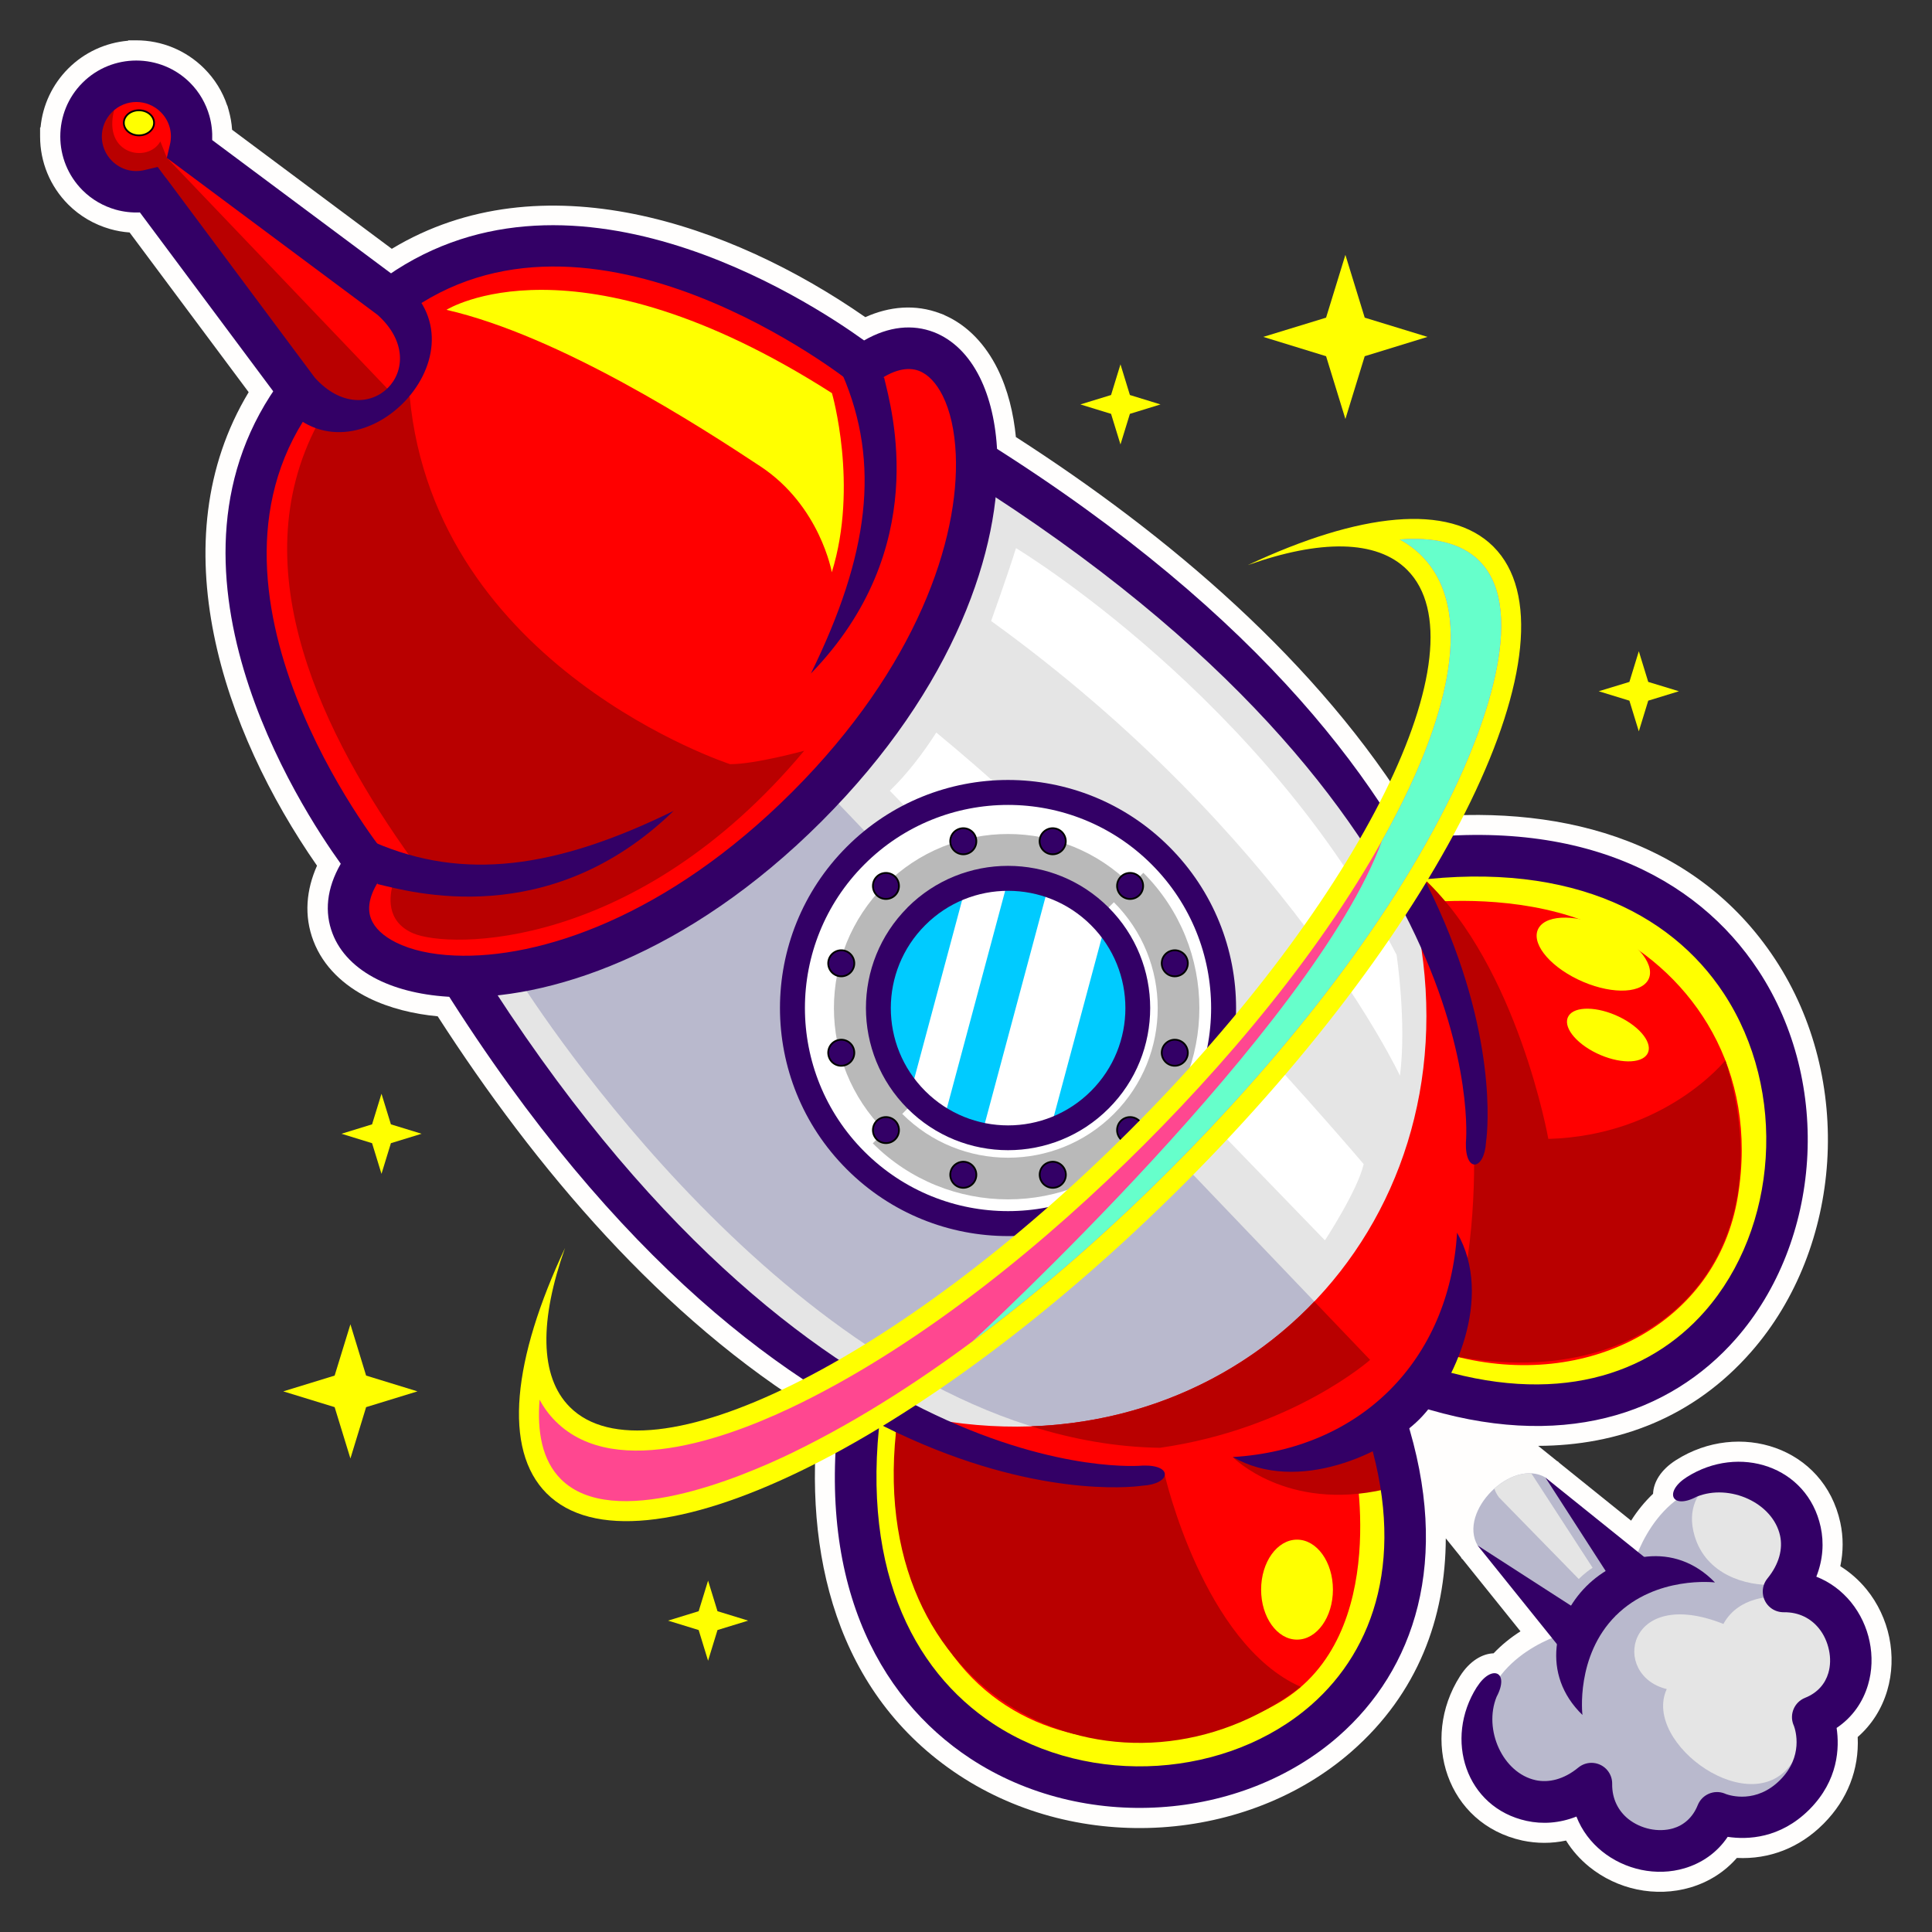
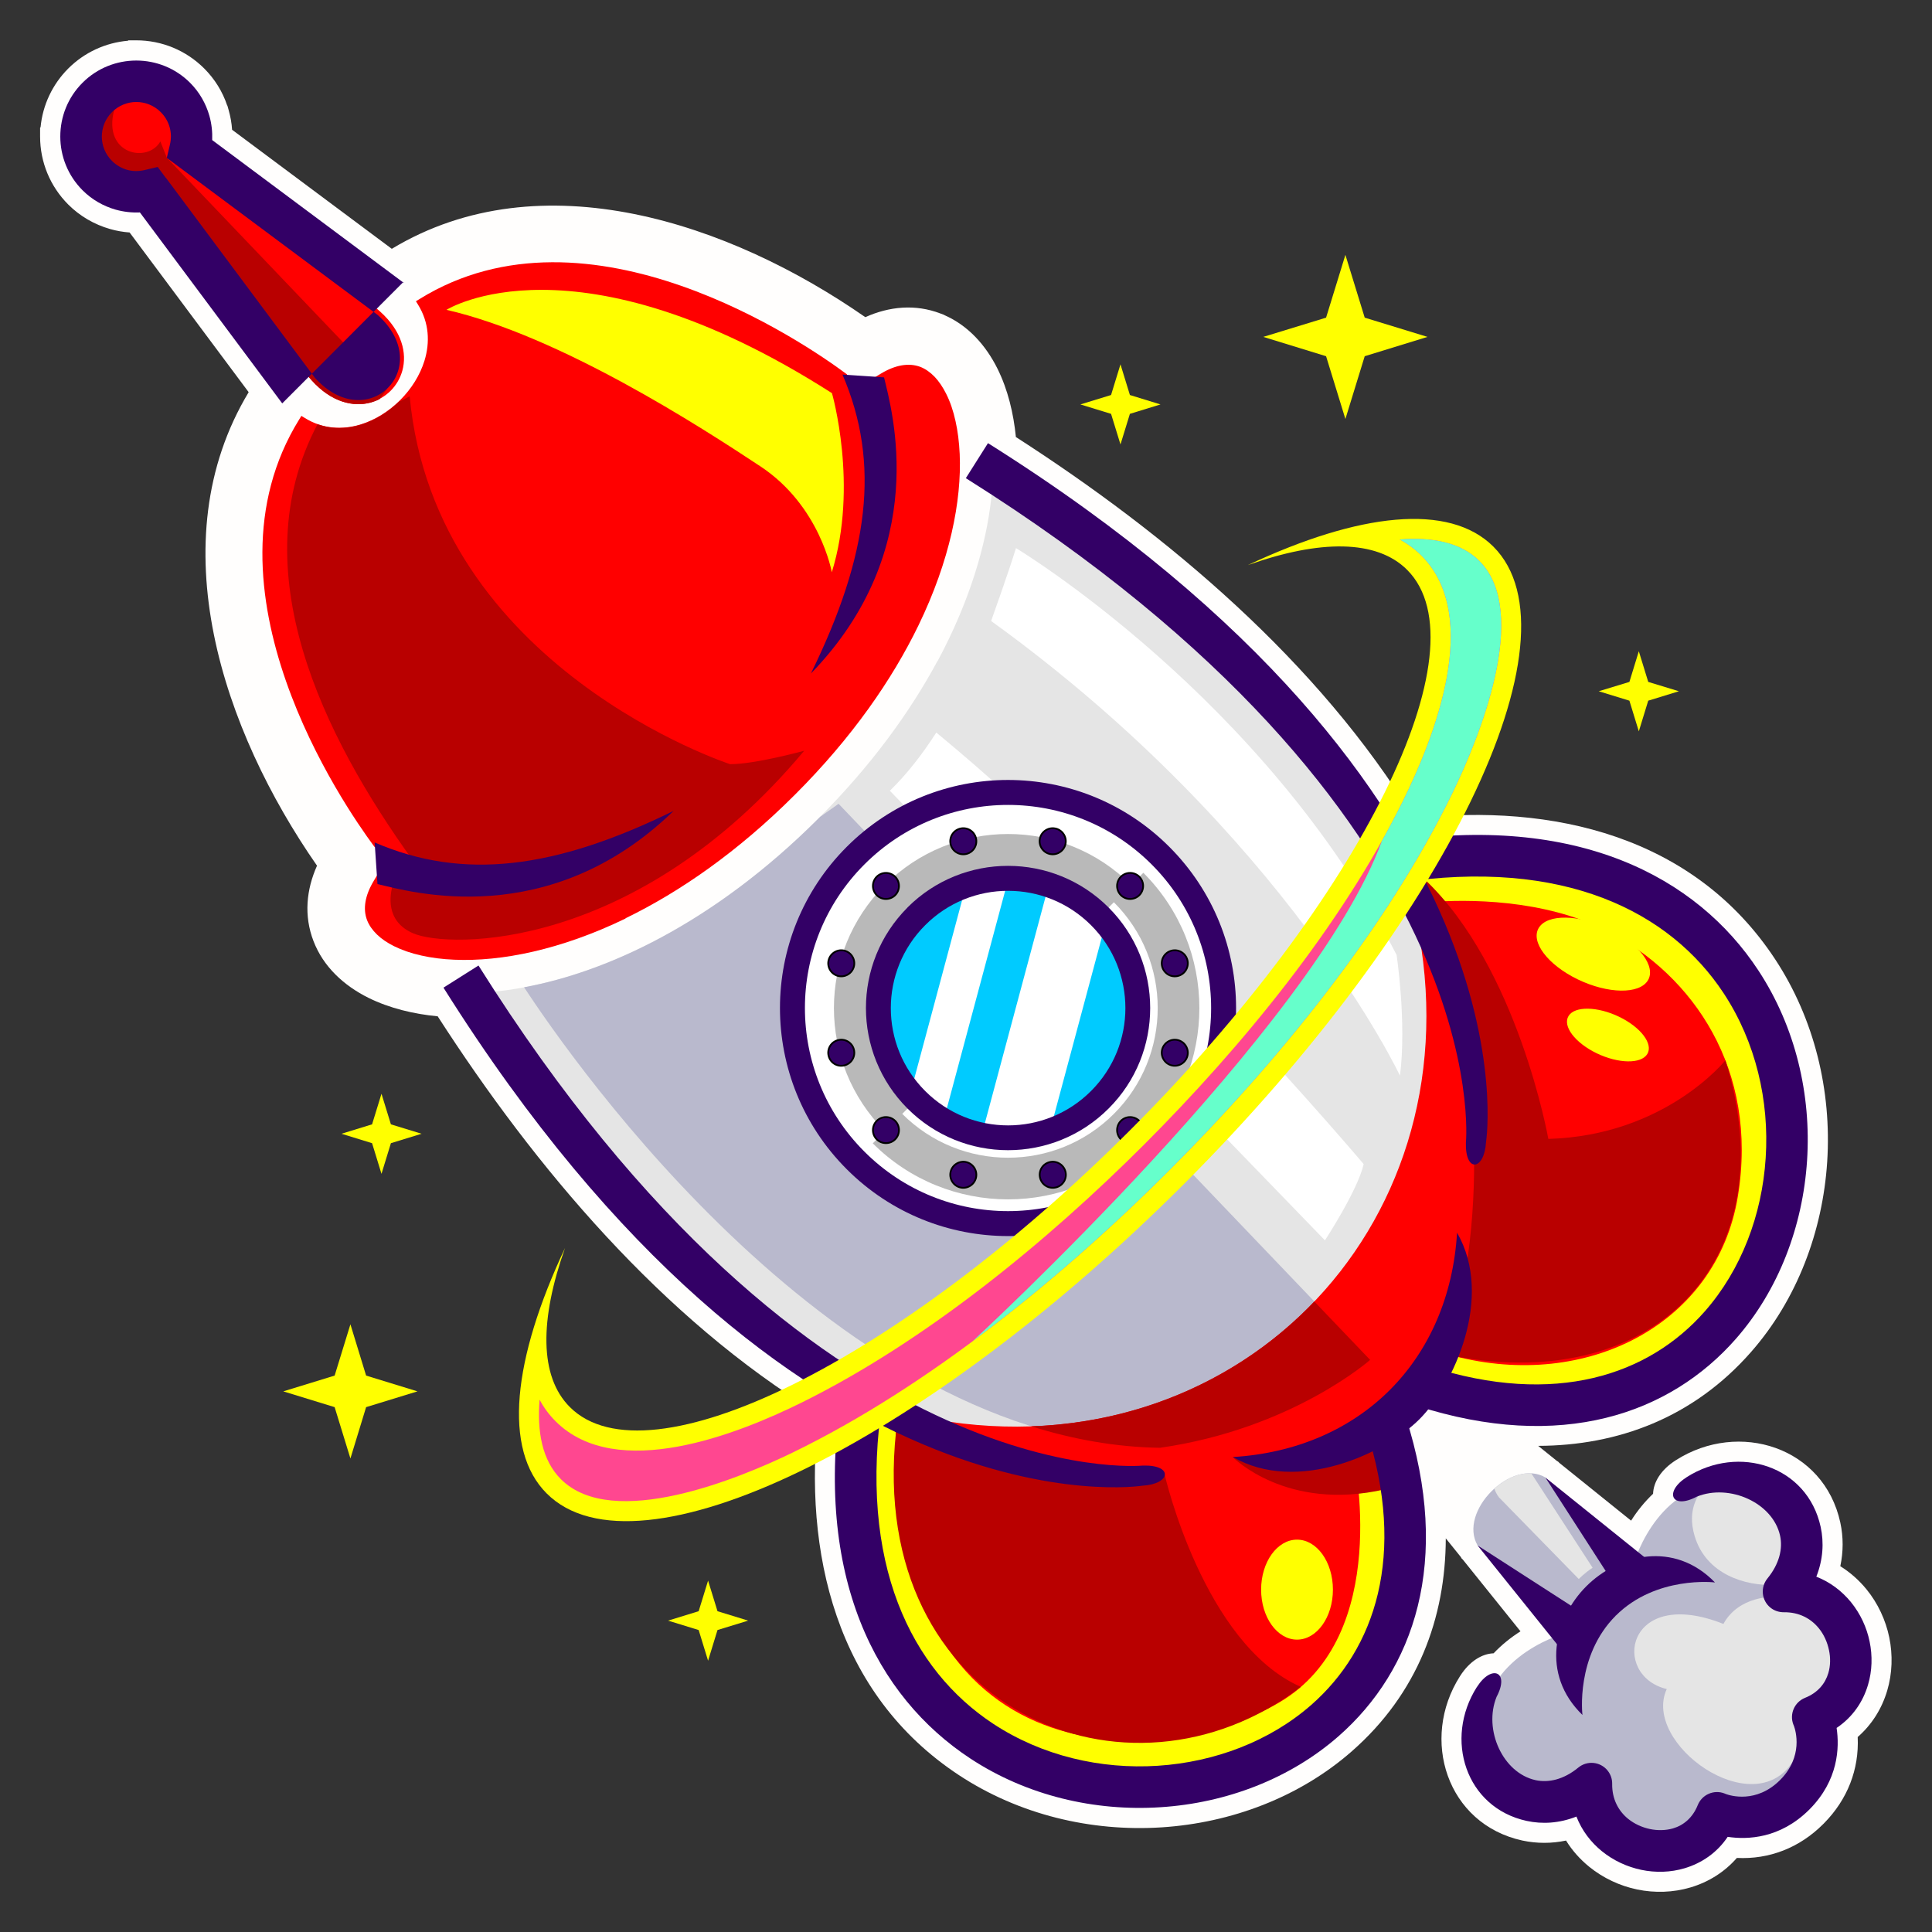
<svg xmlns="http://www.w3.org/2000/svg" id="Layer_2" viewBox="0 0 240 240">
  <rect x="0" y="0" width="240" height="240" fill="#333333" stroke="none" />
  <defs>
    <style>
      .cls-1, .cls-2, .cls-3, .cls-4, .cls-5, .cls-6, .cls-7, .cls-8, .cls-9, .cls-10, .cls-11, .cls-12, .cls-13, .cls-14 {
        fill-rule: evenodd;
      }

      .cls-1, .cls-5 {
        stroke: #000;
        stroke-miterlimit: 22.93;
        stroke-width: .22px;
      }

      .cls-1, .cls-14 {
        fill: #ff0;
      }

      .cls-2, .cls-5 {
        fill: #306;
      }

      .cls-3 {
        fill: #b9b9b9;
      }

      .cls-4 {
        fill: red;
      }

      .cls-6 {
        fill: #fffefd;
      }

      .cls-7 {
        fill: #00cbff;
      }

      .cls-8 {
        fill: #b90000;
      }

      .cls-9 {
        fill: #fff;
      }

      .cls-10 {
        fill: #b9b9cd;
      }

      .cls-11 {
        fill: #e5e5e5;
      }

      .cls-12 {
        fill: #66ffcb;
      }

      .cls-13 {
        fill: #ff4790;
      }
    </style>
  </defs>
  <g>
    <path class="cls-6" d="M126.23,54.31c18.76,12.07,37.6,27.91,49.44,47.36,17.18-1.9,34.77,2.17,44.85,17.5,4.87,7.4,7.03,16.34,6.46,25.16-.56,8.61-3.73,17.09-9.45,23.61-7.19,8.2-16.58,11.64-26.45,11.67l2.32,1.87.17.1.13.14,8.92,7.18c.77-1.22,1.69-2.35,2.73-3.34.05-1.39.91-2.95,2.85-4.18,7.81-4.97,18.37-1.64,20.41,7.76.39,1.8.38,3.64,0,5.42,1.23.77,2.33,1.74,3.26,2.88,1.4,1.72,2.37,3.79,2.82,5.96.45,2.18.38,4.47-.25,6.6-.67,2.27-1.92,4.25-3.67,5.78.19,4.02-1.27,7.76-4.18,10.71l-.11.11c-2.94,2.94-6.69,4.4-10.72,4.2-1.53,1.75-3.51,3-5.78,3.67-2.14.63-4.42.7-6.6.25-2.17-.45-4.23-1.42-5.96-2.82-1.14-.93-2.12-2.02-2.88-3.26-1.78.38-3.62.38-5.42,0-9.4-2.05-12.73-12.6-7.76-20.41,1.23-1.94,2.8-2.8,4.18-2.85.99-1.04,2.12-1.96,3.34-2.73l-7.17-8.92-.14-.13-.1-.18-1.87-2.32c-.03,9.87-3.47,19.26-11.67,26.45-6.52,5.72-15,8.89-23.61,9.45-8.81.57-17.75-1.59-25.16-6.46-15.35-10.09-19.41-27.71-17.49-44.91-19.42-11.83-35.23-30.64-47.3-49.38-2.96-.28-5.96-.99-8.61-2.3-3.03-1.51-5.59-3.84-6.82-7.05-1.21-3.15-.89-6.38.44-9.36-11.65-16.75-19.69-40.24-8.49-58.82l-14.79-19.84c-.82-.06-1.63-.2-2.43-.43-1.96-.56-3.75-1.6-5.19-3.04-2.25-2.25-3.5-5.27-3.5-8.45v-1.1l.06-.06c.26-2.75,1.47-5.32,3.44-7.29,2-2,4.63-3.21,7.42-3.45l.05-.05h.97c3.18,0,6.2,1.25,8.45,3.5,1.3,1.3,2.27,2.86,2.85,4.59l.03.03.16.57c.22.79.37,1.6.42,2.42l19.84,14.79c18.58-11.2,42.07-3.16,58.82,8.49,2.97-1.33,6.2-1.66,9.35-.45l.45.17.03.03c2.97,1.3,5.14,3.75,6.58,6.63,1.31,2.63,2.01,5.6,2.3,8.54Z" />
    <g>
      <path class="cls-4" d="M46.06,50c-2.18.6-4.9-.04-7.33-2.74-6.12-6.82-13.57-18.2-19.34-25.95l-1.32.31c-.4.1-.81.14-1.22.13-.41,0-.82-.07-1.2-.18-.39-.11-.76-.27-1.12-.48-.35-.21-.68-.46-.97-.75-.46-.46-.8-.99-1.04-1.56-.25-.59-.37-1.22-.37-1.84,0-.62.12-1.25.36-1.83.24-.57.58-1.1,1.04-1.56.46-.46.99-.81,1.56-1.04.59-.25,1.21-.37,1.84-.37.63,0,1.26.13,1.84.37.57.24,1.1.58,1.55,1.04.29.29.55.62.75.97.21.35.37.73.47,1.11.11.4.17.81.18,1.21,0,.41-.03.83-.13,1.22l-.32,1.32c7.68,5.72,19.17,13.26,25.95,19.34,2.7,2.43,3.34,5.15,2.74,7.33-.27.96-.77,1.81-1.45,2.49-.68.68-1.53,1.18-2.49,1.45Z" />
      <path class="cls-8" d="M46.06,50c-2.18.6-4.9-.04-7.33-2.74-6.12-6.82-13.57-18.2-19.34-25.95l-1.32.31c-.4.1-.81.14-1.22.13-.41,0-.82-.07-1.2-.18-.39-.11-.77-.27-1.12-.48-.35-.21-.68-.46-.97-.75-.46-.46-.8-.99-1.04-1.56-.25-.59-.37-1.22-.37-1.84,0-.62.12-1.25.36-1.83.18-.43.42-.83.72-1.2l.95-.23c-1.45,5.55,4.2,6.62,5.74,3.89l.81,2.03,27.38,28.67-.95,1.31c-.34.18-.71.32-1.09.43Z" />
      <path class="cls-11" d="M116.48,82.11c3.96-7.39,6.04-14.39,6.68-20.4l.09-.84.71.46c20.82,13.62,34.28,27.1,42.97,39.01,17.02,23.35,15.76,40.8,15.69,41.59-.04,1.15.16,1.84.44,2.12.05.05.1.08.13.08.04,0,.11-.03.18-.09.35-.3.66-1.04.72-2.22v-.05c.07-.43,1.97-13.51-7.59-32.32l-.34-.67.74-.08c8.91-.94,16.34.03,22.39,2.33,6.83,2.6,11.89,6.9,15.28,12.06,1.99,3.03,3.41,6.35,4.29,9.8.91,3.58,1.24,7.3,1,10.96-.23,3.63-1.02,7.21-2.34,10.53-1.28,3.24-3.08,6.24-5.35,8.83-3.5,3.98-8.17,7-13.93,8.4-5.17,1.25-11.22,1.21-18.09-.6l-.61-.16.28-.57c1.35-2.74,2.35-5.97,2.48-9.19.08-2.06-.19-4.13-.96-6.06-.37,3.27-1.17,6.32-2.36,9.1-1.45,3.39-3.47,6.38-5.97,8.88s-5.49,4.52-8.88,5.97c-2.78,1.19-5.83,1.99-9.1,2.36,1.94.77,4,1.04,6.06.96,3.23-.13,6.46-1.14,9.19-2.48l.57-.28.16.61c1.81,6.87,1.85,12.92.6,18.09-1.4,5.77-4.41,10.44-8.4,13.93-2.59,2.27-5.59,4.06-8.83,5.35-3.32,1.32-6.9,2.11-10.53,2.34-3.66.24-7.38-.09-10.96-1-3.45-.88-6.77-2.3-9.8-4.29-5.16-3.39-9.46-8.45-12.06-15.3-2.3-6.06-3.27-13.51-2.32-22.43l.08-.74.67.34c18.83,9.57,31.92,7.67,32.35,7.61h.06c1.17-.08,1.92-.38,2.22-.73.06-.07.09-.13.09-.18,0-.04-.03-.08-.08-.13-.28-.28-.97-.47-2.13-.44-.8.07-18.23,1.33-41.58-15.68-11.92-8.68-25.39-22.13-39.01-42.95l-.46-.7.84-.09c6-.65,12.99-2.73,20.36-6.69,6.36-3.42,13.01-8.25,19.54-14.78,6.54-6.54,11.37-13.2,14.8-19.57Z" />
      <path class="cls-9" d="M116.31,91c25.55,21.03,53.09,53.61,53.09,53.61-.73,3.24-4.81,9.47-4.81,9.47l-54.05-55.85c2.15-2.09,4.07-4.58,5.77-7.23Z" />
      <path class="cls-10" d="M108.78,176.36l.03-.26.67.34c18.83,9.57,31.92,7.67,32.35,7.61h.06c1.18-.08,1.92-.38,2.22-.73l.02-.03.57-.03s3.47,19.3,15.55,24.63c0,0-10.51,11.92-28.87,6.59-18.36-5.33-20.88-28.28-20.09-36.58l-2.51-1.55h0ZM65.11,122.65c6.25,9.53,39.11,56.58,79,57.2,16.42-2.35,26.1-10.92,26.1-10.92l-66.04-69.08c-.77.55-1.53,1.09-2.29,1.62l-.2.2c-6.53,6.53-13.18,11.36-19.54,14.78-6.04,3.25-11.83,5.23-17.03,6.19Z" />
      <path class="cls-4" d="M176.3,116.03c7.1,15.1,6.36,25.3,6.31,25.91-.04,1.15.16,1.84.44,2.12.05.05.1.08.13.08.04,0,.11-.03.18-.09.35-.3.66-1.04.72-2.22v-.05c.07-.43,1.97-13.51-7.59-32.32l-.34-.67.74-.08c8.91-.94,16.34.03,22.39,2.33,6.83,2.6,11.89,6.9,15.28,12.06,1.99,3.03,3.41,6.35,4.29,9.8.91,3.58,1.24,7.3,1,10.96-.23,3.63-1.02,7.21-2.34,10.53-1.28,3.24-3.08,6.24-5.35,8.83-3.5,3.98-8.17,7-13.93,8.4-5.17,1.25-11.22,1.21-18.09-.6l-.61-.16.28-.57c1.35-2.74,2.35-5.97,2.48-9.19.08-2.06-.19-4.13-.96-6.06-.37,3.27-1.17,6.32-2.36,9.1-1.45,3.39-3.47,6.38-5.97,8.88s-5.49,4.52-8.88,5.97c-2.78,1.19-5.83,1.99-9.1,2.36,1.94.77,4,1.04,6.06.96,3.23-.13,6.46-1.14,9.19-2.48l.57-.28.16.61c1.81,6.87,1.85,12.92.6,18.09-1.4,5.77-4.41,10.44-8.4,13.93-2.59,2.27-5.59,4.06-8.83,5.35-3.32,1.32-6.9,2.11-10.53,2.34-3.66.24-7.38-.09-10.96-1-3.45-.88-6.77-2.3-9.8-4.29-5.16-3.39-9.46-8.45-12.06-15.3-2.3-6.06-3.27-13.51-2.32-22.43l.08-.74.67.34c18.83,9.57,31.92,7.67,32.35,7.61h.06c1.17-.08,1.92-.38,2.22-.73.06-.07.09-.13.09-.18,0-.04-.03-.08-.08-.13-.28-.28-.97-.47-2.13-.44-.6.05-10.73.78-25.73-6.23,36.85,6.41,66.62-23.42,60.05-60.31Z" />
      <path class="cls-14" d="M177.77,112.07c-.4-.85-.82-1.72-1.27-2.6l-.34-.67.74-.08c8.91-.94,16.34.03,22.39,2.33,6.83,2.6,11.89,6.9,15.28,12.05,1.99,3.03,3.41,6.35,4.29,9.8.91,3.58,1.24,7.3,1,10.96-.23,3.63-1.02,7.21-2.34,10.53-1.28,3.24-3.08,6.24-5.35,8.83-3.5,3.99-8.17,7-13.93,8.4-5.17,1.25-11.22,1.21-18.09-.6l-.61-.16.28-.57c.29-.59.56-1.21.82-1.84,16.49,4.31,32.63-3.95,35.24-19.81,2.61-15.86-5.64-27.51-16.14-32.93-8.01-4.13-17.79-3.97-21.97-3.66h0ZM168.12,180.78c.75-.29,1.48-.61,2.18-.95l.57-.28.16.61c1.81,6.87,1.85,12.92.6,18.09-1.4,5.77-4.41,10.44-8.4,13.93-2.59,2.27-5.59,4.06-8.83,5.35-3.32,1.32-6.9,2.11-10.53,2.34-3.66.24-7.38-.09-10.96-1-3.45-.88-6.77-2.3-9.8-4.29-5.16-3.39-9.46-8.45-12.06-15.3-2.3-6.06-3.27-13.51-2.32-22.43l.08-.74.67.34c.38.19.76.38,1.14.57l.68.9c-.55,43.71,33.44,41.89,47.62,33.56,14.18-8.33,9.21-30.69,9.21-30.69h0Z" />
      <path class="cls-8" d="M155.51,181.29l-.47.06c1.94.77,4,1.04,6.06.96,3.23-.13,6.46-1.14,9.19-2.48l.57-.28.16.61c.44,1.66.77,3.28,1.01,4.85-12.25,2.81-18.9-4.01-18.9-4.01.79.16,1.59.25,2.38.3Z" />
      <path class="cls-8" d="M183.11,144.12s.05.03.08.03c.05,0,.11-.03.18-.09.35-.3.65-1.04.72-2.22v-.06c.06-.4,1.71-11.76-5.76-28.49-.79-2.59-1.36-4.06-1.36-4.06,11.6,10.97,15.37,32.25,15.37,32.25,14.54-.42,22-9.77,22-9.77,7.56,24.26-8.21,41.51-33.68,36.76.92-2.3,1.56-4.83,1.66-7.36.05-1.15-.02-2.3-.22-3.43.74-4.61,1.04-9.18,1.02-13.56Z" />
      <path class="cls-8" d="M108.78,176.36l.03-.26.67.34c18.83,9.57,31.92,7.67,32.35,7.61h.06c1.18-.08,1.92-.38,2.22-.73l.02-.03.57-.03s4.81,20.96,16.89,26.29c-21.51,16.47-53.92,2.82-50.29-31.64l-2.51-1.55h0ZM128.11,177.18c5.16,1.62,10.51,2.59,15.99,2.67,16.42-2.35,26.1-10.92,26.1-10.92l-6.93-7.25c-8.81,9.22-21.16,15.01-35.16,15.5Z" />
      <path class="cls-4" d="M77.71,114.1c-8.06,3.9-15.46,5.37-21.26,5.12-1.49-.06-2.87-.24-4.11-.52-1.28-.28-2.41-.68-3.39-1.16-.84-.42-1.55-.9-2.11-1.44-.57-.55-.99-1.15-1.24-1.79-.27-.7-.34-1.48-.19-2.33.14-.79.47-1.64,1.01-2.54l.84-1.4.09,1.36.17.04c4.54,1.11,19.21,4.69,33.16-6.76-6.06,2.71-11.56,4.38-16.74,4.98-6.1.7-11.75-.08-17.3-2.41l-.13-.06-.08-.11c-1.87-2.53-7.43-10.51-10.9-20.46-3.49-10-4.88-22,1.64-32.52l.27-.44.44.27c2.21,1.37,4.67,1.49,6.94.79,1.8-.56,3.5-1.63,4.89-3.02s2.46-3.08,3.02-4.89c.7-2.28.58-4.73-.79-6.95l-.27-.44.44-.27c10.52-6.52,22.52-5.13,32.52-1.64,9.95,3.47,17.93,9.02,20.46,10.9l.11.08.06.13c2.33,5.55,3.12,11.2,2.41,17.3-.6,5.18-2.27,10.69-4.98,16.74,11.45-13.95,7.87-28.62,6.76-33.16l-.04-.17-1.36-.09,1.4-.84c.89-.54,1.75-.87,2.54-1.01.85-.15,1.63-.08,2.33.18.64.25,1.24.67,1.79,1.24.53.56,1.01,1.27,1.43,2.11.49.97.88,2.11,1.16,3.39.28,1.24.45,2.61.52,4.11.25,5.8-1.22,13.21-5.12,21.26-3.27,6.74-8.24,13.94-15.35,21.04-7.11,7.11-14.31,12.08-21.04,15.35Z" />
      <path class="cls-8" d="M48.83,109.76c5.61,1.28,19.05,3.47,31.87-7.06-6.06,2.71-11.56,4.38-16.74,4.98-4.43.51-8.62.24-12.71-.84-11.04-15.34-21.36-36.05-11.81-54.14,1.78.64,3.64.59,5.4.05,1.73-.53,3.36-1.54,4.72-2.85.83-.38,1.33-.67,1.33-.67,3.16,33.77,39.81,45.7,39.81,45.7,3.14,0,9.2-1.67,9.2-1.67-20.86,24.94-44.14,24.62-48.6,22.67-3.44-1.5-2.9-4.75-2.47-6.16Z" />
      <path class="cls-10" d="M183.55,191.98l11.82,10.63s-9.08,1.97-11.03,9.77c-1.95,7.8,6.36,12.05,11.08,10.19,0,0,6.32,7.53,10.69,7.37,4.38-.17,7.15-4.49,7.15-4.49,0,0,6.33.65,9.59-2.61,3.26-3.26,2.61-9.59,2.61-9.59,0,0,4.32-2.77,4.49-7.15.17-4.38-7.37-10.69-7.37-10.69,1.86-4.72-2.4-13.03-10.19-11.08-7.8,1.95-9.77,11.03-9.77,11.03l-10.63-11.82c-4.22-2.45-10.88,4.22-8.44,8.44Z" />
      <path class="cls-11" d="M190.22,183.03c-1.57-.09-3.24.69-4.58,1.88.09.33.27.7.57,1.1l9.91,10.14s.76-.78,1.72-1.4l-7.61-11.72Z" />
      <path class="cls-11" d="M225.23,217.79c.45-2.42.23-4.53.23-4.53,0,0,4.32-2.77,4.49-7.15.17-4.38-7.37-10.69-7.37-10.69,1.86-4.72-2.4-13.03-10.19-11.08l-.25.07c-.96.82-2.69,2.88-1.62,6.42,1.43,4.76,6.31,6.2,9.9,6.05l-.05,1.49s-4.33-.2-6.28,3.36c-12.11-4.8-14.02,6.41-7.04,8.09-3.12,6.76,10.75,16.71,15.66,9.01.38-.6,1.28-.91,2.52-1.03Z" />
      <g>
-         <path class="cls-2" d="M39.18,50.11c-17.4,23.14,8.23,55.42,8.31,55.51l1.21,1.55-1.18,1.59c-1.58,2.11-1.98,3.95-1.43,5.37.44,1.15,1.52,2.16,3.11,2.95,1.85.92,4.32,1.5,7.29,1.62,10.53.45,26.42-4.82,41.92-20.32,15.5-15.5,20.77-31.39,20.32-41.92-.13-2.96-.7-5.44-1.62-7.29-.79-1.58-1.8-2.66-2.95-3.1-1.42-.54-3.26-.14-5.37,1.43l-1.59,1.18-1.55-1.21c-.09-.07-32.37-25.71-55.51-8.31l-3.11-4.11c23.19-17.43,53.33,2.21,60.31,7.24,3.09-1.78,6.05-2.03,8.66-1.03h0c2.38.92,4.34,2.86,5.71,5.61,1.24,2.49,2.01,5.68,2.17,9.37.5,11.69-5.15,29.12-21.82,45.79-16.66,16.66-34.1,22.31-45.78,21.82-3.69-.16-6.88-.93-9.37-2.17-2.75-1.37-4.69-3.33-5.6-5.71-1.01-2.62-.76-5.58,1.02-8.67-5.03-6.98-24.67-37.12-7.24-60.31l4.11,3.11Z" />
-         <path class="cls-2" d="M20.61,22.09l18.5,24.83c6.53,7.26,15.06-1.27,7.8-7.8l-26.19-19.51.39-1.65c.17-.72.16-1.47-.04-2.17-.19-.67-.55-1.31-1.1-1.86-.84-.84-1.94-1.26-3.03-1.26h0c-1.09,0-2.19.42-3.03,1.26s-1.26,1.94-1.26,3.03h0c0,1.1.42,2.19,1.26,3.03.55.54,1.19.91,1.86,1.1.7.2,1.44.21,2.17.04l1.65-.39,1.01,1.36h0ZM35.06,50.11l-17.68-23.72c-1.01.04-2.03-.07-3.02-.35-1.51-.43-2.93-1.23-4.1-2.4-1.84-1.84-2.77-4.26-2.77-6.68h0c0-2.43.92-4.84,2.76-6.68,1.84-1.84,4.26-2.76,6.68-2.76h0c2.42,0,4.84.92,6.68,2.76,1.17,1.17,1.97,2.59,2.4,4.1h0c.28.99.39,2.01.35,3.02l23.84,17.77c10.66,9.05-6.02,25.73-15.07,15.07l-.1-.13Z" />
+         <path class="cls-2" d="M20.61,22.09l18.5,24.83c6.53,7.26,15.06-1.27,7.8-7.8l-26.19-19.51.39-1.65c.17-.72.16-1.47-.04-2.17-.19-.67-.55-1.31-1.1-1.86-.84-.84-1.94-1.26-3.03-1.26h0c-1.09,0-2.19.42-3.03,1.26s-1.26,1.94-1.26,3.03h0c0,1.1.42,2.19,1.26,3.03.55.54,1.19.91,1.86,1.1.7.2,1.44.21,2.17.04l1.65-.39,1.01,1.36h0ZM35.06,50.11l-17.68-23.72c-1.01.04-2.03-.07-3.02-.35-1.51-.43-2.93-1.23-4.1-2.4-1.84-1.84-2.77-4.26-2.77-6.68h0c0-2.43.92-4.84,2.76-6.68,1.84-1.84,4.26-2.76,6.68-2.76h0c2.42,0,4.84.92,6.68,2.76,1.17,1.17,1.97,2.59,2.4,4.1h0c.28.99.39,2.01.35,3.02l23.84,17.77l-.1-.13Z" />
        <path class="cls-2" d="M141.91,184.56c-.13.01-43.59,6.91-86.82-61.87l4.35-2.75c41.5,66.05,82.4,62.14,82.52,62.12,3.81-.12,3.52,2.29-.05,2.5Z" />
        <path class="cls-2" d="M109.66,173.65c-3.16,20.64,3.61,33.83,13.73,40.49,6.07,3.99,13.36,5.67,20.44,5.21,7.07-.46,13.9-3.04,19.06-7.56,7.9-6.93,11.9-18.54,6.83-34.25l4.89-1.58c5.8,18.02,1.01,31.52-8.32,39.71-6.03,5.29-13.96,8.31-22.13,8.83-8.15.53-16.58-1.42-23.62-6.05-11.66-7.67-19.51-22.57-15.98-45.56l5.09.79Z" />
        <path class="cls-2" d="M153.13,181c7.94-.48,14.67-3.48,19.53-8.34,4.85-4.86,7.86-11.59,8.34-19.53,4.63,8.02-.44,18.94-4.68,23.18-4.24,4.24-15.16,9.32-23.18,4.68Z" />
        <path class="cls-2" d="M172.87,104.57c22.99-3.53,37.9,4.32,45.56,15.98,4.63,7.04,6.58,15.47,6.05,23.62-.53,8.17-3.54,16.09-8.83,22.13-8.18,9.33-21.69,14.12-39.71,8.32l1.58-4.89c15.71,5.06,27.33,1.06,34.26-6.83,4.53-5.16,7.11-11.99,7.56-19.06.46-7.08-1.22-14.37-5.21-20.44-6.65-10.12-19.85-16.89-40.49-13.73l-.78-5.09Z" />
        <polygon class="cls-2" points="183.55 191.98 197.09 200.71 193.64 204.53 183.55 191.98" />
        <polygon class="cls-2" points="204.53 193.64 200.71 197.09 191.98 183.55 204.53 193.64" />
        <path class="cls-2" d="M197.06,197.06l3.65,3.65c-5.01,5.01-4.14,12.32-4.13,12.33-5.24-5.08-3.49-12.02.48-15.99Z" />
        <path class="cls-2" d="M183.48,209.55c1.82-2.85,4.1-1.9,2.43,1.24-1.65,4.07.76,9.46,4.86,10.35,1.58.34,3.47-.06,5.3-1.57,1.1-.9,2.72-.74,3.62.36.4.49.59,1.08.58,1.67-.03,1.89.79,3.38,1.99,4.35.77.62,1.71,1.05,2.7,1.26.97.2,1.97.18,2.87-.08,1.3-.38,2.44-1.32,3.07-2.89.53-1.32,2.03-1.97,3.35-1.44l.14.06c.55.2,3.78,1.21,6.73-1.73,2.94-2.94,1.93-6.18,1.73-6.73l-.06-.14c-.53-1.32.12-2.82,1.44-3.35,1.57-.62,2.51-1.77,2.89-3.07.27-.9.29-1.9.08-2.87-.21-.99-.63-1.93-1.26-2.7-.97-1.2-2.45-2.02-4.35-1.99-.59,0-1.18-.18-1.67-.58-1.1-.9-1.26-2.52-.36-3.62,1.5-1.84,1.91-3.72,1.57-5.3-.89-4.1-6.28-6.51-10.35-4.86-3.15,1.67-4.1-.61-1.24-2.43,6.46-4.1,14.98-1.39,16.63,6.19.42,1.94.3,4.06-.54,6.18,1.74.68,3.19,1.8,4.31,3.17,1.16,1.43,1.95,3.13,2.31,4.89.37,1.77.32,3.64-.2,5.38-.62,2.1-1.9,4.01-3.9,5.35.37,2.47.21,6.5-3.34,10.09l-.05.05-.05.05c-3.59,3.55-7.61,3.71-10.09,3.34-1.34,2-3.25,3.27-5.35,3.9-1.74.52-3.61.57-5.38.2-1.76-.37-3.46-1.15-4.89-2.31-1.37-1.11-2.49-2.56-3.17-4.31-2.12.84-4.24.96-6.18.54-7.58-1.65-10.29-10.17-6.19-16.63Z" />
        <g>
          <path class="cls-2" d="M46.53,104.65c11.04,4.76,22.43,3.3,37.15-3.92-15.49,15.03-32.71,10.06-36.79,9.09l-.35-5.17Z" />
          <path class="cls-2" d="M104.65,46.52c4.76,11.04,3.3,22.43-3.92,37.15,15.03-15.49,10.06-32.71,9.09-36.79l-5.17-.35Z" />
        </g>
        <path class="cls-2" d="M184.6,141.87c.01-.13,6.91-43.59-61.87-86.82l-2.75,4.35c66.05,41.5,62.14,82.4,62.12,82.52-.12,3.8,2.29,3.52,2.5-.05Z" />
        <path class="cls-2" d="M197.06,197.06l.37,2.7,3.28.95c5.01-5.01,12.32-4.14,12.33-4.13-5.08-5.25-12.02-3.49-15.99.48Z" />
      </g>
      <g>
        <path class="cls-9" d="M106.29,106.29c10.46-10.46,27.41-10.46,37.87,0,10.46,10.46,10.46,27.41,0,37.87-10.46,10.46-27.41,10.46-37.87,0-10.46-10.46-10.46-27.41,0-37.87Z" />
        <path class="cls-3" d="M142.03,108.42c9.28,9.28,9.28,24.33,0,33.61-9.28,9.28-24.33,9.28-33.61,0l1.51-1.51c-8.45-8.45-8.45-22.14,0-30.58,8.45-8.45,22.14-8.45,30.58,0l1.51-1.51h0ZM138.37,112.08l-26.29,26.29c7.26,7.26,19.03,7.26,26.29,0,7.26-7.26,7.26-19.03,0-26.29Z" />
        <path class="cls-2" d="M105.19,105.19c5.53-5.53,12.78-8.3,20.03-8.3,7.25,0,14.5,2.77,20.03,8.3,5.53,5.53,8.3,12.78,8.3,20.03s-2.77,14.5-8.3,20.03c-5.53,5.53-12.78,8.3-20.03,8.3s-14.5-2.77-20.03-8.3c-5.53-5.53-8.3-12.78-8.3-20.03s2.77-14.5,8.3-20.03h0ZM125.22,99.99c-6.45,0-12.91,2.46-17.84,7.39-4.93,4.93-7.39,11.39-7.39,17.84s2.46,12.91,7.39,17.84c4.93,4.93,11.39,7.39,17.84,7.39s12.91-2.46,17.84-7.39c4.93-4.93,7.39-11.39,7.39-17.84s-2.46-12.91-7.39-17.84c-4.93-4.93-11.39-7.39-17.84-7.39Z" />
        <path class="cls-7" d="M113.83,113.83c6.29-6.29,16.5-6.29,22.79,0,6.29,6.29,6.29,16.5,0,22.79-6.29,6.29-16.5,6.29-22.79,0-6.29-6.29-6.29-16.5,0-22.79Z" />
        <g>
          <path class="cls-9" d="M120.02,109.97c1.7-.58,3.48-.87,5.26-.86l-8.07,30.1c-1.21-.7-2.35-1.56-3.39-2.59-.26-.26-.5-.52-.74-.79l6.93-25.85Z" />
          <path class="cls-9" d="M130.28,109.92c2.32.76,4.5,2.07,6.34,3.91.26.26.5.52.74.79l-6.93,25.85c-2.74.93-5.67,1.11-8.48.53l8.33-31.08Z" />
        </g>
        <path class="cls-2" d="M112.73,112.73c3.45-3.45,7.97-5.17,12.49-5.17,4.52,0,9.05,1.73,12.49,5.17,3.44,3.44,5.17,7.96,5.17,12.49h0c0,4.53-1.72,9.05-5.17,12.49-3.44,3.44-7.96,5.17-12.49,5.17h0c-4.52,0-9.04-1.73-12.48-5.17-3.44-3.44-5.17-7.96-5.17-12.49,0-4.52,1.72-9.04,5.17-12.49h0ZM125.23,110.66c-3.73,0-7.46,1.42-10.3,4.27-2.84,2.84-4.27,6.57-4.27,10.3,0,3.73,1.42,7.45,4.27,10.3,2.85,2.85,6.57,4.27,10.3,4.27h0c3.72,0,7.45-1.42,10.3-4.27s4.27-6.57,4.27-10.3h0c0-3.73-1.42-7.46-4.27-10.3-2.85-2.85-6.57-4.27-10.3-4.27Z" />
        <path class="cls-5" d="M108.91,108.91c.63-.63,1.66-.63,2.29,0,.63.63.63,1.66,0,2.29-.63.63-1.66.63-2.29,0s-.63-1.66,0-2.29Z" />
        <path class="cls-5" d="M119.25,102.94c.86-.23,1.75.28,1.98,1.15.23.86-.28,1.75-1.15,1.98-.86.23-1.75-.28-1.98-1.15-.23-.86.28-1.75,1.15-1.98Z" />
        <path class="cls-5" d="M131.19,102.94c.86.23,1.38,1.12,1.15,1.98-.23.86-1.12,1.38-1.99,1.15-.86-.23-1.38-1.12-1.15-1.98.23-.86,1.12-1.38,1.98-1.15Z" />
        <path class="cls-5" d="M141.53,108.91c.63.63.63,1.66,0,2.29-.63.63-1.66.63-2.29,0-.63-.63-.63-1.66,0-2.29.63-.63,1.66-.63,2.29,0Z" />
        <path class="cls-5" d="M147.5,119.25c.23.86-.28,1.75-1.15,1.98-.86.23-1.75-.28-1.98-1.15-.23-.86.28-1.75,1.15-1.98.86-.23,1.75.28,1.98,1.15Z" />
        <path class="cls-5" d="M147.5,131.19c-.23.86-1.12,1.38-1.98,1.15-.86-.23-1.38-1.12-1.15-1.98.23-.86,1.12-1.38,1.98-1.15.86.23,1.38,1.12,1.15,1.98Z" />
        <path class="cls-5" d="M141.53,141.53c-.63.63-1.66.63-2.29,0-.63-.63-.63-1.66,0-2.29.63-.63,1.66-.63,2.29,0,.63.63.63,1.66,0,2.29Z" />
        <path class="cls-5" d="M131.19,147.5c-.86.23-1.75-.28-1.98-1.15s.28-1.75,1.15-1.98c.86-.23,1.75.28,1.99,1.15.23.86-.28,1.75-1.15,1.98Z" />
        <path class="cls-5" d="M119.25,147.5c-.86-.23-1.38-1.12-1.15-1.98.23-.86,1.12-1.38,1.98-1.15s1.38,1.12,1.15,1.98-1.12,1.38-1.98,1.15Z" />
        <path class="cls-5" d="M108.91,141.53c-.63-.63-.63-1.66,0-2.29s1.66-.63,2.29,0c.63.63.63,1.66,0,2.29-.63.63-1.66.63-2.29,0Z" />
        <path class="cls-5" d="M102.94,131.19c-.23-.86.28-1.75,1.15-1.98.86-.23,1.75.28,1.98,1.15.23.86-.28,1.75-1.15,1.98s-1.75-.28-1.98-1.15Z" />
        <path class="cls-5" d="M102.94,119.25c.23-.86,1.12-1.38,1.98-1.15.86.23,1.38,1.12,1.15,1.98-.23.86-1.12,1.38-1.98,1.15s-1.38-1.12-1.15-1.98Z" />
      </g>
      <path class="cls-14" d="M55.46,38.49s15.94-10.07,47.89,10.35c0,0,3.32,11.48-.02,22.25,0,0-1.44-8.24-8.86-13.15-7.42-4.91-24.89-16.21-39-19.45Z" />
-       <path class="cls-1" d="M17.26,13.7c1.04,0,1.88.7,1.88,1.56s-.84,1.56-1.88,1.56-1.88-.7-1.88-1.56.84-1.56,1.88-1.56Z" />
      <path class="cls-9" d="M126.21,68.09s30.81,18.52,47.28,50.53c0,0,1.26,8.32.42,15.01,0,0-14.07-29.97-50.79-56.49,0,0,2.14-5.96,3.09-9.05Z" />
      <path class="cls-14" d="M161.12,191.26c2.47,0,4.46,2.78,4.46,6.21s-2,6.21-4.46,6.21-4.46-2.78-4.46-6.21,2-6.21,4.46-6.21Z" />
      <path class="cls-14" d="M191.16,115.25c1.07-1.73,4.97-1.67,8.71.14,3.74,1.81,5.9,4.68,4.83,6.41-1.07,1.73-4.97,1.67-8.71-.14-3.74-1.81-5.9-4.68-4.83-6.41Z" />
      <path class="cls-14" d="M194.85,126.21c.77-1.25,3.59-1.2,6.29.1,2.7,1.31,4.26,3.38,3.49,4.63-.77,1.25-3.59,1.2-6.29-.1-2.7-1.31-4.26-3.38-3.49-4.63Z" />
    </g>
  </g>
  <g>
    <g>
      <path class="cls-14" d="M155.03,70.19c13.81-6.49,25.01-7.76,30.49-2.28,11.25,11.25-5.96,46.69-38.44,79.17-32.48,32.48-67.92,49.69-79.17,38.44-5.47-5.47-4.21-16.68,2.28-30.49-3.16,8.91-3.2,15.97.6,19.76,9.72,9.72,40.88-5.68,69.6-34.4,28.72-28.72,44.12-59.88,34.41-69.6-3.79-3.79-10.86-3.76-19.76-.6Z" />
      <path class="cls-13" d="M67.03,173.87c-.32,3.92.29,7.53,2.65,9.88,6.44,6.44,22.21-.12,28.77-3.3,16.97-8.24,33.6-21.86,46.87-35.14,13.27-13.27,26.9-29.9,35.14-46.87,3.18-6.56,9.74-22.33,3.3-28.77-2.35-2.35-5.96-2.96-9.88-2.65.97.52,1.87,1.17,2.69,1.99,7.58,7.58,1.61,22.61-2.32,30.55-7.63,15.43-19.98,30.47-32.09,42.59-12.11,12.11-27.16,24.46-42.59,32.09-7.94,3.92-22.97,9.89-30.55,2.32-.82-.82-1.48-1.72-1.99-2.69Z" />
      <path class="cls-12" d="M120.85,166.59c8.84-6.56,17.16-13.97,24.47-21.28,13.27-13.27,26.9-29.9,35.14-46.87,3.18-6.56,9.74-22.33,3.3-28.77-2.35-2.35-5.96-2.96-9.88-2.65.97.52,1.87,1.17,2.69,1.99,7.58,7.58,1.61,22.61-2.32,30.55-.81,1.63-1.67,3.26-2.58,4.89h0c-8.43,23.11-50.72,62.04-50.82,62.13Z" />
    </g>
    <polygon class="cls-14" points="167.13 31.66 169.53 39.46 177.33 41.85 169.53 44.25 167.13 52.05 164.73 44.25 156.93 41.85 164.73 39.46 167.13 31.66" />
    <polygon class="cls-14" points="203.58 80.9 204.75 84.71 208.56 85.87 204.75 87.04 203.58 90.85 202.41 87.04 198.6 85.87 202.41 84.71 203.58 80.9" />
    <polygon class="cls-14" points="47.39 135.87 48.56 139.67 52.37 140.84 48.56 142.01 47.39 145.82 46.22 142.01 42.42 140.84 46.22 139.67 47.39 135.87" />
    <polygon class="cls-14" points="43.53 164.51 45.48 170.88 51.86 172.84 45.48 174.8 43.53 181.18 41.57 174.8 35.19 172.84 41.57 170.88 43.53 164.51" />
    <polygon class="cls-14" points="87.96 196.35 89.13 200.15 92.94 201.32 89.13 202.49 87.96 206.3 86.79 202.49 82.99 201.32 86.79 200.15 87.96 196.35" />
    <polygon class="cls-14" points="139.19 45.26 140.36 49.07 144.16 50.24 140.36 51.41 139.19 55.21 138.02 51.41 134.21 50.24 138.02 49.07 139.19 45.26" />
  </g>
</svg>